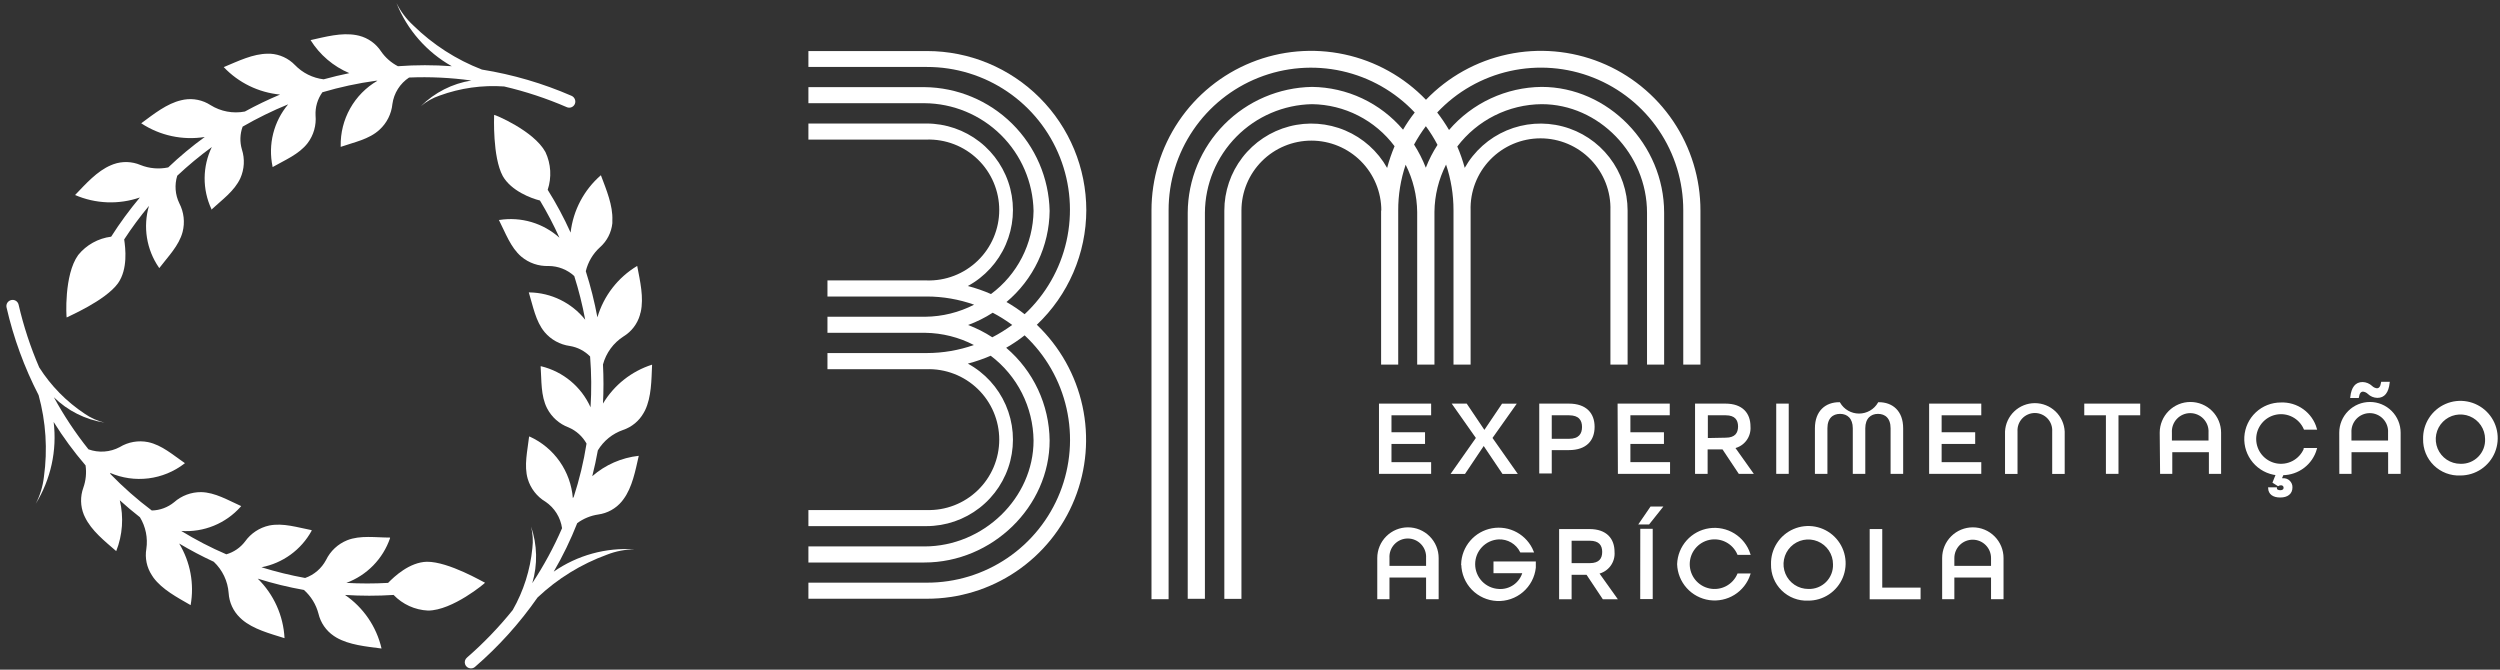
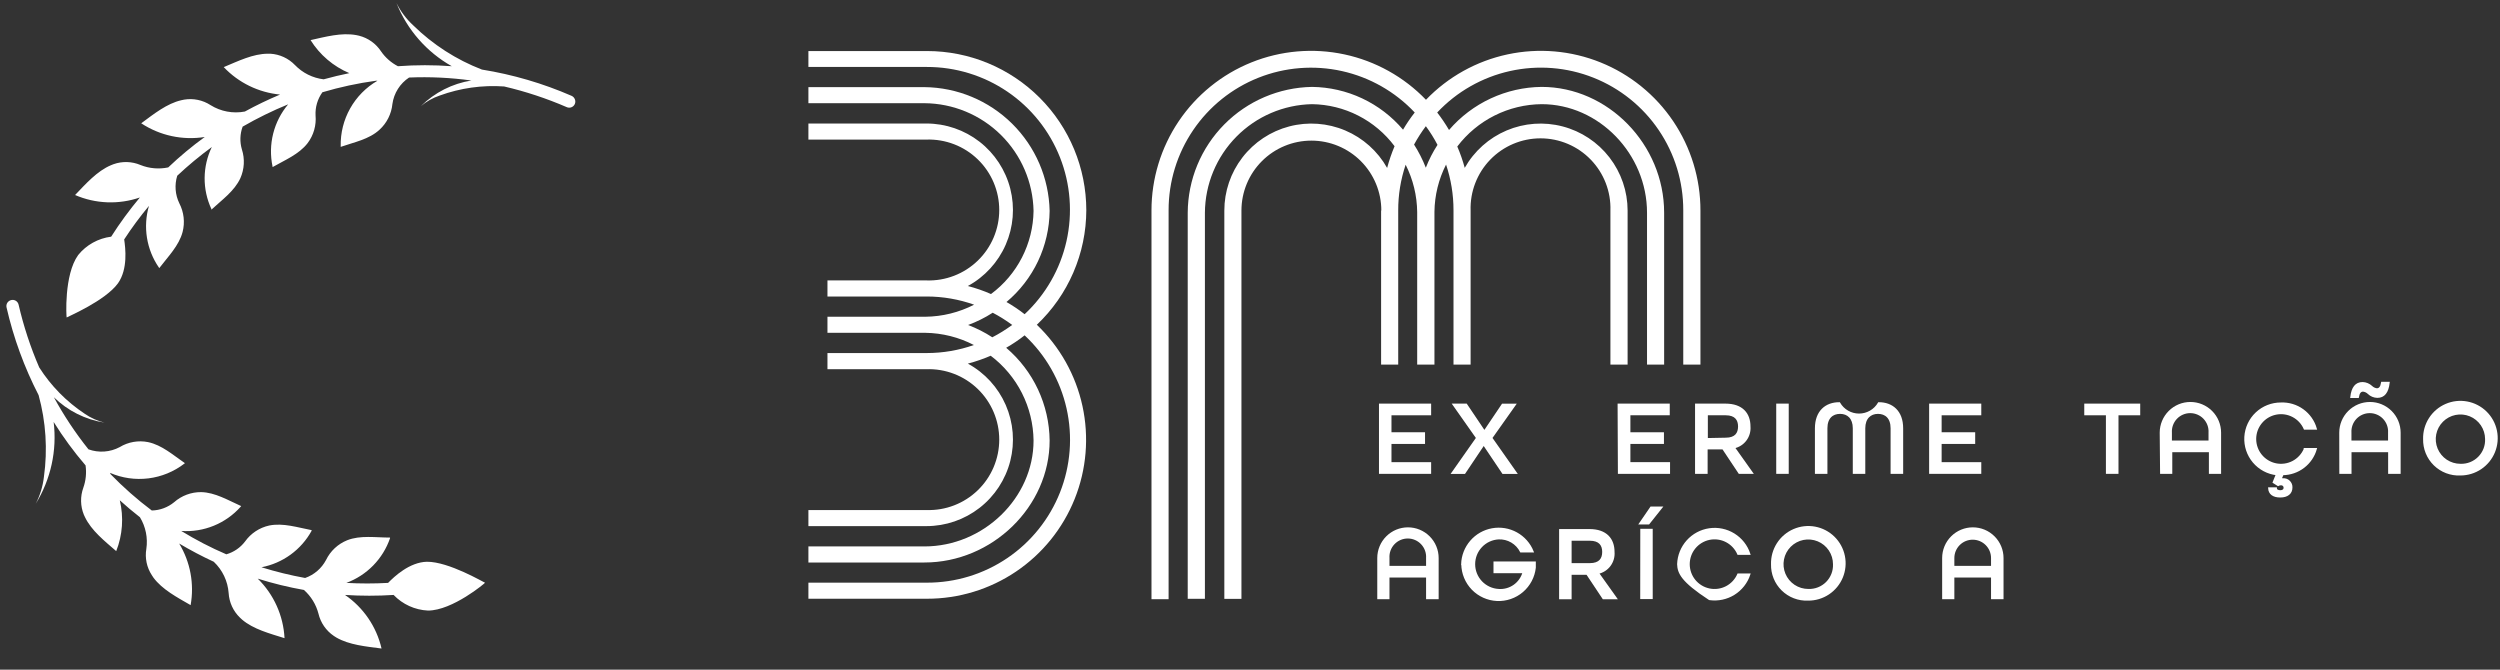
<svg xmlns="http://www.w3.org/2000/svg" width="336" height="90" viewBox="0 0 336 90" fill="none">
  <rect x="0" y="0" width="336" height="90" fill="#333333" stroke="none" />
  <path d="M185.62 28.3V49H187.92V28.3C187.911 26.206 188.249 24.124 188.92 22.14C189.917 24.117 190.448 26.296 190.47 28.51C190.47 28.51 190.47 28.59 190.47 28.63V49H192.79V28.58C192.79 28.58 192.79 28.5 192.79 28.46C192.817 26.255 193.351 24.086 194.35 22.12C195.015 24.095 195.353 26.166 195.35 28.25V49H197.65V28.3C197.609 27.04 197.821 25.785 198.275 24.61C198.729 23.434 199.414 22.361 200.29 21.456C201.167 20.55 202.217 19.83 203.377 19.338C204.537 18.847 205.785 18.593 207.045 18.593C208.305 18.593 209.552 18.847 210.713 19.338C211.873 19.83 212.923 20.55 213.799 21.456C214.676 22.361 215.361 23.434 215.815 24.61C216.268 25.785 216.481 27.04 216.44 28.3V49H218.75V28.3C218.748 25.715 217.89 23.204 216.31 21.158C214.73 19.112 212.518 17.647 210.017 16.992C207.517 16.336 204.87 16.527 202.49 17.534C200.11 18.542 198.13 20.309 196.86 22.56C196.596 21.581 196.261 20.621 195.86 19.69C197.19 17.939 198.904 16.515 200.869 15.529C202.835 14.542 205.001 14.019 207.2 14C214.88 14 221.36 20.68 221.36 28.59V49H223.66V28.58C223.66 19.42 216.12 11.68 207.2 11.68C204.832 11.704 202.497 12.233 200.35 13.232C198.203 14.23 196.294 15.675 194.75 17.47C194.271 16.653 193.74 15.868 193.16 15.12C195.787 12.324 199.195 10.383 202.939 9.549C206.684 8.714 210.593 9.025 214.159 10.441C217.725 11.857 220.783 14.312 222.935 17.488C225.088 20.664 226.236 24.413 226.23 28.25V49H228.54V28.3C228.545 24.022 227.27 19.841 224.879 16.293C222.489 12.746 219.091 9.995 215.125 8.393C211.158 6.792 206.803 6.414 202.619 7.308C198.436 8.202 194.616 10.327 191.65 13.41C188.684 10.327 184.864 8.202 180.68 7.308C176.497 6.414 172.142 6.792 168.175 8.393C164.208 9.995 160.811 12.746 158.42 16.293C156.03 19.841 154.755 24.022 154.76 28.3V80.53H157.06V28.25C157.057 24.413 158.207 20.665 160.361 17.49C162.515 14.315 165.573 11.861 169.139 10.445C172.704 9.03 176.613 8.719 180.358 9.553C184.103 10.386 187.511 12.326 190.14 15.12C189.564 15.853 189.04 16.625 188.57 17.43C187.062 15.652 185.19 14.218 183.08 13.226C180.97 12.234 178.671 11.707 176.34 11.68C171.899 11.756 167.664 13.566 164.541 16.725C161.418 19.883 159.655 24.138 159.63 28.58V80.48H161.94V28.58C161.968 24.753 163.488 21.087 166.178 18.364C168.867 15.641 172.513 14.075 176.34 14C178.498 14.03 180.62 14.554 182.542 15.534C184.465 16.514 186.137 17.922 187.43 19.65C187.03 20.599 186.696 21.575 186.43 22.57C185.163 20.316 183.184 18.546 180.803 17.536C178.423 16.527 175.775 16.335 173.273 16.991C170.772 17.648 168.559 19.114 166.981 21.162C165.402 23.21 164.547 25.724 164.55 28.31V80.49H166.85V28.3C166.85 25.807 167.84 23.416 169.603 21.653C171.366 19.89 173.757 18.9 176.25 18.9C178.743 18.9 181.134 19.89 182.897 21.653C184.659 23.416 185.65 25.807 185.65 28.3H185.62ZM191.62 16.94C192.213 17.74 192.741 18.586 193.2 19.47C192.574 20.438 192.048 21.466 191.63 22.54C191.206 21.454 190.677 20.412 190.05 19.43C190.521 18.562 191.056 17.729 191.65 16.94H191.62Z" fill="white" />
  <path d="M146 28.25C145.995 22.578 143.739 17.141 139.729 13.131C135.719 9.12 130.281 6.865 124.61 6.86H108.65V9H124.58C128.435 8.995 132.202 10.151 135.391 12.317C138.58 14.483 141.043 17.559 142.459 21.144C143.876 24.73 144.181 28.658 143.333 32.419C142.486 36.18 140.527 39.598 137.71 42.23C136.937 41.625 136.122 41.077 135.27 40.59C137.062 39.089 138.508 37.217 139.51 35.105C140.511 32.992 141.043 30.688 141.07 28.35C140.977 23.933 139.168 19.726 136.026 16.62C132.885 13.514 128.657 11.753 124.24 11.71H108.65V13.87H124.24C128.09 13.895 131.778 15.423 134.518 18.128C137.259 20.832 138.834 24.5 138.91 28.35C138.879 30.526 138.347 32.666 137.355 34.603C136.363 36.54 134.938 38.223 133.19 39.52C132.183 39.078 131.143 38.717 130.08 38.44C132.348 37.203 134.14 35.246 135.172 32.877C136.204 30.509 136.419 27.864 135.782 25.361C135.144 22.857 133.691 20.637 131.652 19.05C129.613 17.464 127.103 16.602 124.52 16.6H108.65V18.76H124.52C125.789 18.719 127.053 18.933 128.237 19.39C129.422 19.847 130.502 20.538 131.414 21.421C132.326 22.304 133.052 23.361 133.547 24.53C134.042 25.699 134.298 26.955 134.298 28.225C134.298 29.494 134.042 30.751 133.547 31.92C133.052 33.089 132.326 34.146 131.414 35.029C130.502 35.912 129.422 36.603 128.237 37.06C127.053 37.517 125.789 37.731 124.52 37.69H111.21V39.85H124.58C126.74 39.855 128.884 40.227 130.92 40.95C128.892 41.991 126.649 42.546 124.37 42.57H111.21V44.73H124.37C126.641 44.762 128.874 45.324 130.89 46.37C128.862 47.082 126.729 47.447 124.58 47.45H111.21V49.62H124.52C125.789 49.579 127.053 49.793 128.237 50.25C129.422 50.707 130.502 51.398 131.414 52.281C132.326 53.164 133.052 54.221 133.547 55.39C134.042 56.559 134.298 57.815 134.298 59.085C134.298 60.354 134.042 61.611 133.547 62.78C133.052 63.949 132.326 65.006 131.414 65.889C130.502 66.772 129.422 67.463 128.237 67.92C127.053 68.377 125.789 68.591 124.52 68.55H108.65V70.71H124.52C127.103 70.708 129.613 69.846 131.652 68.259C133.691 66.673 135.144 64.453 135.782 61.949C136.419 59.445 136.204 56.801 135.172 54.432C134.14 52.064 132.348 50.107 130.08 48.87C131.129 48.595 132.155 48.24 133.15 47.81C134.916 49.143 136.353 50.862 137.352 52.837C138.35 54.811 138.883 56.988 138.91 59.2C138.91 66.92 132.19 73.44 124.24 73.44H108.65V75.6H124.24C133.36 75.6 141.07 68.09 141.07 59.2C141.045 56.826 140.511 54.485 139.504 52.335C138.496 50.186 137.039 48.278 135.23 46.74C136.097 46.246 136.926 45.688 137.71 45.07C140.53 47.701 142.493 51.12 143.342 54.883C144.192 58.645 143.888 62.576 142.471 66.164C141.054 69.751 138.589 72.829 135.398 74.995C132.207 77.162 128.437 78.317 124.58 78.31H108.65V80.47H124.58C128.851 80.476 133.025 79.202 136.564 76.812C140.104 74.422 142.845 71.026 144.435 67.062C146.025 63.099 146.391 58.749 145.484 54.576C144.578 50.403 142.441 46.597 139.35 43.65C141.444 41.667 143.113 39.28 144.256 36.633C145.4 33.986 145.993 31.133 146 28.25ZM133.38 45.34C132.353 44.67 131.257 44.114 130.11 43.68C131.271 43.254 132.381 42.7 133.42 42.03C134.334 42.509 135.21 43.057 136.04 43.67C135.189 44.297 134.29 44.856 133.35 45.34H133.38Z" fill="white" />
  <path d="M39.64 8.74C38.769 7.837 37.591 7.295 36.34 7.22H36C34 7.22 32 8.22 30.07 9.02C32.065 11.124 34.754 12.435 37.64 12.71C36.024 13.387 34.446 14.148 32.91 14.99C31.32 15.293 29.674 14.986 28.3 14.13C27.251 13.448 25.984 13.184 24.75 13.39L24.37 13.47C22.43 13.91 20.66 15.33 18.98 16.57C21.497 18.229 24.543 18.885 27.52 18.41C25.794 19.663 24.154 21.029 22.61 22.5C21.365 22.762 20.071 22.651 18.89 22.18C17.733 21.687 16.434 21.648 15.25 22.07L14.9 22.21C13.05 22.99 11.54 24.7 10.09 26.21C12.85 27.403 15.957 27.521 18.8 26.54C17.4 28.211 16.111 29.971 14.94 31.81C13.202 32.029 11.615 32.911 10.51 34.27C8.57 36.95 8.92 42.7 8.96 42.67C9.12 42.55 14.15 40.43 15.86 38.07C17.21 36.15 16.86 33.34 16.69 32.18C17.711 30.613 18.823 29.107 20.02 27.67C19.614 29.062 19.523 30.528 19.753 31.959C19.983 33.392 20.529 34.755 21.35 35.95L21.41 36.03C22.58 34.49 24.05 33.03 24.54 31.18C24.875 29.883 24.718 28.508 24.1 27.32C23.541 26.166 23.441 24.844 23.82 23.62C25.289 22.239 26.842 20.95 28.47 19.76C27.843 21.057 27.513 22.477 27.502 23.918C27.492 25.359 27.802 26.784 28.41 28.09V28.18C29.82 26.87 31.5 25.69 32.3 23.96C32.847 22.737 32.922 21.355 32.51 20.08C32.213 19.076 32.248 18.003 32.61 17.02C34.58 15.883 36.624 14.88 38.73 14.02C37.769 15.161 37.08 16.506 36.716 17.953C36.352 19.399 36.322 20.91 36.63 22.37C36.635 22.4 36.635 22.43 36.63 22.46C38.29 21.51 40.19 20.74 41.35 19.23C42.153 18.165 42.531 16.838 42.41 15.51C42.356 14.399 42.68 13.303 43.33 12.4C45.687 11.702 48.094 11.184 50.53 10.85H50.73C49.195 11.741 47.927 13.028 47.059 14.576C46.19 16.123 45.752 17.875 45.79 19.65V19.74C47.59 19.11 49.59 18.74 51 17.44C51.99 16.539 52.61 15.302 52.74 13.97C52.84 13.253 53.091 12.566 53.478 11.954C53.864 11.342 54.376 10.819 54.98 10.42C57.776 10.303 60.577 10.437 63.35 10.82C60.787 11.232 58.416 12.435 56.57 14.26C57.318 13.634 58.176 13.152 59.1 12.84C61.866 11.831 64.813 11.416 67.75 11.62C70.634 12.292 73.452 13.223 76.17 14.4C76.269 14.444 76.377 14.469 76.486 14.471C76.595 14.473 76.704 14.454 76.805 14.414C76.907 14.374 76.999 14.314 77.077 14.238C77.155 14.162 77.217 14.07 77.26 13.97C77.302 13.87 77.323 13.763 77.323 13.655C77.323 13.547 77.302 13.44 77.26 13.34C77.22 13.238 77.161 13.145 77.086 13.066C77.01 12.987 76.92 12.924 76.82 12.88C72.967 11.203 68.918 10.017 64.77 9.35C61.316 8.017 58.172 5.992 55.53 3.4C54.603 2.545 53.841 1.528 53.28 0.4C54.718 3.998 57.343 6.997 60.72 8.9C58.31 8.72 55.89 8.72 53.48 8.9C52.571 8.429 51.791 7.742 51.21 6.9C50.523 5.856 49.471 5.107 48.26 4.8L47.89 4.72C45.89 4.35 43.77 4.94 41.74 5.39C42.977 7.372 44.797 8.923 46.95 9.83C45.8 10.07 44.65 10.34 43.5 10.66C42.03 10.484 40.667 9.806 39.64 8.74Z" fill="white" />
  <path d="M19.67 73.76C19.458 74.995 19.722 76.263 20.41 77.31C20.473 77.421 20.543 77.528 20.62 77.63C21.8 79.23 23.8 80.28 25.62 81.33C26.13 78.475 25.583 75.531 24.08 73.05C25.587 73.945 27.139 74.763 28.73 75.5C29.9 76.603 30.614 78.106 30.73 79.71C30.805 80.962 31.347 82.14 32.25 83.01L32.53 83.27C34.05 84.57 36.24 85.14 38.24 85.77C38.087 82.746 36.802 79.89 34.64 77.77C36.675 78.411 38.749 78.918 40.85 79.29C41.8 80.134 42.478 81.241 42.8 82.47C43.088 83.695 43.827 84.766 44.87 85.47L45.2 85.68C46.92 86.68 49.2 86.89 51.28 87.16C50.603 84.23 48.851 81.66 46.37 79.96C48.544 80.1 50.725 80.1 52.9 79.96C54.114 81.226 55.768 81.978 57.52 82.06C60.82 82.06 65.24 78.33 65.19 78.32C65 78.26 60.31 75.48 57.38 75.5C55.04 75.55 52.98 77.5 52.16 78.34C50.291 78.445 48.418 78.445 46.55 78.34C47.911 77.837 49.144 77.037 50.159 76C51.174 74.962 51.946 73.712 52.42 72.34C52.424 72.31 52.424 72.28 52.42 72.25C50.49 72.25 48.42 71.91 46.66 72.61C45.418 73.112 44.406 74.056 43.82 75.26C43.222 76.393 42.219 77.257 41.01 77.68C39.026 77.32 37.066 76.839 35.14 76.24C36.555 75.969 37.892 75.39 39.057 74.543C40.222 73.696 41.186 72.603 41.88 71.34C41.884 71.31 41.884 71.28 41.88 71.25C40 70.89 38.05 70.25 36.18 70.63C34.872 70.917 33.717 71.68 32.94 72.77C32.309 73.604 31.425 74.211 30.42 74.5C28.326 73.602 26.301 72.552 24.36 71.36C25.855 71.464 27.353 71.223 28.74 70.656C30.127 70.089 31.366 69.211 32.36 68.09C32.36 68.09 32.36 68.04 32.42 68.02C30.68 67.25 28.93 66.18 27.03 66.14C25.694 66.132 24.401 66.616 23.4 67.5C22.552 68.195 21.496 68.586 20.4 68.61C18.434 67.132 16.585 65.504 14.87 63.74L14.78 63.55C16.406 64.254 18.191 64.511 19.949 64.293C21.707 64.075 23.375 63.39 24.78 62.31L24.85 62.25C23.28 61.17 21.76 59.81 19.9 59.42C18.591 59.157 17.231 59.397 16.09 60.09C15.45 60.431 14.745 60.635 14.022 60.686C13.298 60.738 12.572 60.637 11.89 60.39C10.138 58.197 8.582 55.855 7.24 53.39C9.096 55.207 11.474 56.399 14.04 56.8C13.091 56.571 12.192 56.167 11.39 55.61C8.936 53.985 6.851 51.863 5.27 49.38C4.095 46.659 3.168 43.838 2.5 40.95C2.476 40.843 2.432 40.742 2.368 40.652C2.305 40.562 2.224 40.487 2.131 40.429C2.038 40.371 1.934 40.332 1.825 40.316C1.717 40.299 1.606 40.303 1.5 40.33C1.286 40.382 1.099 40.515 0.98 40.7C0.867 40.886 0.831 41.108 0.88 41.32C1.818 45.415 3.266 49.376 5.19 53.11C6.173 56.69 6.415 60.433 5.9 64.11C5.755 65.367 5.382 66.587 4.8 67.71C6.83 64.424 7.68 60.544 7.21 56.71C8.49 58.762 9.924 60.715 11.5 62.55C11.643 63.56 11.54 64.589 11.2 65.55C10.773 66.727 10.798 68.02 11.27 69.18C11.32 69.29 11.37 69.41 11.43 69.52C12.29 71.31 14.05 72.71 15.62 74.07C16.477 71.897 16.645 69.512 16.1 67.24C16.97 68.02 17.87 68.79 18.81 69.52C19.581 70.79 19.885 72.29 19.67 73.76Z" fill="white" />
-   <path d="M83.73 57.79C84.918 57.393 85.913 56.566 86.52 55.47L86.7 55.14C87.56 53.34 87.55 51.09 87.64 49.01C84.876 49.891 82.529 51.751 81.04 54.24C81.13 52.491 81.13 50.739 81.04 48.99C81.458 47.428 82.446 46.079 83.81 45.21C84.88 44.557 85.665 43.525 86.01 42.32C86.01 42.2 86.08 42.07 86.11 41.95C86.55 40 86.03 37.8 85.64 35.74C83.051 37.289 81.141 39.756 80.29 42.65C79.901 40.553 79.38 38.482 78.73 36.45C79.027 35.214 79.689 34.095 80.63 33.24C81.574 32.409 82.171 31.252 82.3 30V29.62C82.39 27.62 81.5 25.52 80.76 23.55C78.485 25.519 77.032 28.271 76.69 31.26C75.796 29.275 74.767 27.354 73.61 25.51C74.163 23.844 74.056 22.029 73.31 20.44C71.73 17.54 66.4 15.36 66.41 15.44C66.41 15.64 66.18 21.09 67.57 23.66C68.71 25.66 71.39 26.66 72.57 26.95C73.541 28.564 74.415 30.233 75.19 31.95C74.109 30.98 72.826 30.263 71.434 29.849C70.042 29.436 68.575 29.337 67.14 29.56H67.05C67.93 31.28 68.61 33.24 70.05 34.48C71.076 35.347 72.388 35.8 73.73 35.75C75.008 35.752 76.24 36.234 77.18 37.1C77.791 39.025 78.281 40.985 78.65 42.97C77.75 41.845 76.613 40.933 75.32 40.299C74.027 39.664 72.61 39.323 71.17 39.3H71.07C71.64 41.14 71.98 43.17 73.19 44.63C74.052 45.653 75.264 46.32 76.59 46.5C77.624 46.669 78.576 47.163 79.31 47.91C79.49 50.183 79.51 52.465 79.37 54.74C78.759 53.378 77.845 52.174 76.698 51.219C75.55 50.264 74.2 49.584 72.75 49.23H72.66C72.8 51.14 72.66 53.18 73.53 54.88C74.143 56.068 75.177 56.984 76.43 57.45C77.448 57.888 78.293 58.651 78.83 59.62C78.446 62.048 77.871 64.442 77.11 66.78L76.99 66.95C76.851 65.18 76.241 63.48 75.223 62.025C74.205 60.571 72.816 59.416 71.2 58.68H71.11C70.9 60.57 70.4 62.55 70.93 64.37C71.314 65.651 72.163 66.743 73.31 67.43C73.91 67.834 74.419 68.36 74.803 68.973C75.187 69.587 75.438 70.274 75.54 70.99C74.424 73.562 73.085 76.031 71.54 78.37C72.276 75.877 72.216 73.217 71.37 70.76C71.61 71.707 71.671 72.691 71.55 73.66C71.268 76.592 70.368 79.431 68.91 81.99C67.053 84.298 64.995 86.436 62.76 88.38C62.633 88.485 62.541 88.627 62.495 88.785C62.45 88.944 62.453 89.112 62.505 89.269C62.557 89.426 62.655 89.563 62.786 89.663C62.917 89.763 63.075 89.821 63.24 89.83C63.348 89.839 63.457 89.826 63.56 89.792C63.664 89.757 63.759 89.703 63.84 89.63C67.018 86.886 69.84 83.755 72.24 80.31C74.932 77.767 78.118 75.803 81.6 74.54C82.779 74.079 84.034 73.838 85.3 73.83C81.437 73.562 77.599 74.62 74.42 76.83C75.637 74.74 76.693 72.56 77.58 70.31C78.411 69.698 79.379 69.3 80.4 69.15C81.639 68.981 82.771 68.353 83.57 67.39C83.654 67.296 83.731 67.196 83.8 67.09C84.98 65.49 85.39 63.28 85.85 61.26C83.535 61.513 81.354 62.469 79.6 64C79.89 62.85 80.14 61.7 80.35 60.53C81.121 59.249 82.317 58.279 83.73 57.79Z" fill="white" />
  <path d="M185.46 54.37H192.22V55.69H186.89V58.22H191.4V59.54H186.89V62.24H192.22V63.56H185.46V54.37Z" fill="white" stroke="white" stroke-width="0.25" stroke-miterlimit="10" />
  <path d="M198.51 58.86L195.35 54.37H197.06L199.5 58L201.94 54.38H203.61L200.44 58.86L203.75 63.57H202L199.41 59.72L196.83 63.57H195.2L198.51 58.86Z" fill="white" stroke="white" stroke-width="0.25" stroke-miterlimit="10" />
-   <path d="M207 54.37H210.85C213.17 54.37 214.19 55.64 214.19 57.37C214.19 59.1 213.19 60.37 210.85 60.37H208.43V63.51H207V54.37ZM210.88 59.1C212.26 59.1 212.75 58.37 212.75 57.39C212.75 56.41 212.26 55.69 210.88 55.69H208.43V59.1H210.88Z" fill="white" stroke="white" stroke-width="0.25" stroke-miterlimit="10" />
  <path d="M217.53 54.37H224.29V55.69H219V58.22H223.51V59.54H219V62.24H224.33V63.56H217.57L217.53 54.37Z" fill="white" stroke="white" stroke-width="0.25" stroke-miterlimit="10" />
  <path d="M227.94 54.37H231.89C234.15 54.37 235.14 55.62 235.14 57.32C235.193 57.965 235.009 58.607 234.622 59.127C234.236 59.646 233.673 60.006 233.04 60.14L235.47 63.56H233.76L231.57 60.27H229.38V63.56H227.94V54.37ZM231.94 58.95C233.27 58.95 233.72 58.24 233.72 57.32C233.72 56.4 233.26 55.69 231.94 55.69H229.41V59L231.94 58.95Z" fill="white" stroke="white" stroke-width="0.25" stroke-miterlimit="10" />
  <path d="M238.85 54.37H240.28V63.56H238.85V54.37Z" fill="white" stroke="white" stroke-width="0.25" stroke-miterlimit="10" />
  <path d="M244.05 57.56C244.05 55.28 245.43 54.18 247.2 54.18C247.47 54.645 247.857 55.031 248.323 55.299C248.789 55.568 249.317 55.709 249.855 55.709C250.392 55.709 250.921 55.568 251.387 55.299C251.853 55.031 252.24 54.645 252.51 54.18C254.28 54.18 255.66 55.28 255.66 57.56V63.56H254.22V57.56C254.22 56.15 253.44 55.5 252.4 55.5C251.36 55.5 250.57 56.18 250.57 57.56V63.56H249.14V57.56C249.14 56.18 248.36 55.5 247.31 55.5C246.26 55.5 245.48 56.15 245.48 57.56V63.56H244.05V57.56Z" fill="white" stroke="white" stroke-width="0.25" stroke-miterlimit="10" />
  <path d="M259.4 54.37H266.16V55.69H260.83V58.22H265.34V59.54H260.83V62.24H266.16V63.56H259.4V54.37Z" fill="white" stroke="white" stroke-width="0.25" stroke-miterlimit="10" />
-   <path d="M269.6 58C269.651 57.004 270.082 56.065 270.805 55.378C271.528 54.69 272.488 54.307 273.485 54.307C274.483 54.307 275.442 54.69 276.165 55.378C276.888 56.065 277.32 57.004 277.37 58V63.57H275.94V58C275.962 57.664 275.914 57.328 275.8 57.011C275.687 56.695 275.509 56.405 275.279 56.16C275.049 55.915 274.771 55.719 274.463 55.586C274.154 55.452 273.821 55.383 273.485 55.383C273.149 55.383 272.816 55.452 272.508 55.586C272.199 55.719 271.921 55.915 271.691 56.16C271.461 56.405 271.284 56.695 271.17 57.011C271.056 57.328 271.009 57.664 271.03 58V63.57H269.6V58Z" fill="white" stroke="white" stroke-width="0.25" stroke-miterlimit="10" />
  <path d="M283.16 55.69H280.25V54.37H287.52V55.69H284.6V63.56H283.16V55.69Z" fill="white" stroke="white" stroke-width="0.25" stroke-miterlimit="10" />
  <path d="M290.39 58.15C290.39 57.089 290.812 56.072 291.562 55.322C292.312 54.571 293.329 54.15 294.39 54.15C295.451 54.15 296.468 54.571 297.219 55.322C297.969 56.072 298.39 57.089 298.39 58.15V63.56H297V60.65H291.83V63.56H290.44L290.39 58.15ZM296.95 59.33V58.15C296.972 57.797 296.922 57.443 296.802 57.111C296.682 56.778 296.495 56.473 296.253 56.215C296.01 55.958 295.718 55.752 295.393 55.612C295.069 55.471 294.719 55.399 294.365 55.399C294.011 55.399 293.662 55.471 293.337 55.612C293.012 55.752 292.72 55.958 292.478 56.215C292.236 56.473 292.049 56.778 291.929 57.111C291.809 57.443 291.758 57.797 291.78 58.15V59.33H296.95Z" fill="white" stroke="white" stroke-width="0.25" stroke-miterlimit="10" />
  <path d="M309.74 60.34H311.26C310.984 61.312 310.4 62.169 309.596 62.782C308.792 63.395 307.811 63.731 306.8 63.74L306.51 64.4C306.616 64.383 306.724 64.383 306.83 64.4C306.981 64.388 307.133 64.409 307.276 64.461C307.419 64.513 307.549 64.594 307.658 64.701C307.767 64.806 307.852 64.934 307.907 65.076C307.963 65.217 307.987 65.368 307.98 65.52C307.98 66.29 307.41 66.74 306.47 66.74C305.53 66.74 305 66.34 304.96 65.62H305.89C305.89 65.89 306.16 66.01 306.47 66.01C306.78 66.01 307.04 65.87 307.04 65.54C307.04 65.479 307.028 65.418 307.003 65.362C306.978 65.306 306.942 65.255 306.897 65.214C306.852 65.172 306.799 65.141 306.741 65.121C306.683 65.102 306.621 65.094 306.56 65.1C306.423 65.098 306.289 65.132 306.17 65.2L305.57 64.82L306 63.75C304.785 63.613 303.668 63.016 302.88 62.081C302.092 61.147 301.692 59.945 301.762 58.725C301.833 57.504 302.368 56.357 303.259 55.519C304.149 54.681 305.327 54.216 306.55 54.22C307.603 54.175 308.64 54.486 309.495 55.103C310.349 55.72 310.971 56.607 311.26 57.62H309.74C309.423 56.891 308.864 56.293 308.158 55.927C307.452 55.562 306.641 55.451 305.862 55.613C305.084 55.775 304.385 56.2 303.883 56.817C303.381 57.434 303.107 58.205 303.107 59C303.107 59.795 303.381 60.566 303.883 61.183C304.385 61.8 305.084 62.225 305.862 62.388C306.641 62.55 307.452 62.438 308.158 62.073C308.864 61.707 309.423 61.109 309.74 60.38V60.34Z" fill="white" stroke="white" stroke-width="0.25" stroke-miterlimit="10" />
  <path d="M314.52 58.15C314.52 57.089 314.941 56.072 315.692 55.322C316.442 54.571 317.459 54.15 318.52 54.15C319.581 54.15 320.598 54.571 321.348 55.322C322.099 56.072 322.52 57.089 322.52 58.15V63.56H321.09V60.65H315.92V63.56H314.53L314.52 58.15ZM321.08 59.33V58.15C321.102 57.797 321.051 57.443 320.931 57.111C320.811 56.778 320.625 56.473 320.382 56.215C320.14 55.958 319.848 55.752 319.523 55.612C319.199 55.471 318.849 55.399 318.495 55.399C318.141 55.399 317.791 55.471 317.467 55.612C317.142 55.752 316.85 55.958 316.608 56.215C316.365 56.473 316.179 56.778 316.059 57.111C315.939 57.443 315.888 57.797 315.91 58.15V59.33H321.08ZM317.54 51.47C317.98 51.485 318.399 51.659 318.72 51.96C318.915 52.152 319.168 52.275 319.44 52.31C319.83 52.31 320.04 52.02 320.14 51.44H321.05C320.9 52.72 320.41 53.35 319.51 53.35C319.069 53.339 318.649 53.164 318.33 52.86C318.135 52.667 317.882 52.544 317.61 52.51C317.22 52.51 317.01 52.79 316.91 53.37H316C316.15 52.1 316.64 51.47 317.54 51.47Z" fill="white" stroke="white" stroke-width="0.25" stroke-miterlimit="10" />
  <path d="M325.79 59C325.768 58.029 326.036 57.072 326.56 56.254C327.084 55.435 327.84 54.792 328.731 54.405C329.623 54.017 330.609 53.905 331.565 54.081C332.52 54.257 333.402 54.714 334.097 55.393C334.792 56.072 335.269 56.943 335.466 57.895C335.664 58.846 335.574 59.835 335.207 60.735C334.841 61.635 334.214 62.405 333.408 62.948C332.601 63.49 331.652 63.78 330.68 63.78C330.039 63.81 329.399 63.708 328.799 63.48C328.199 63.252 327.653 62.903 327.194 62.455C326.735 62.006 326.374 61.468 326.132 60.874C325.891 60.279 325.774 59.641 325.79 59ZM334.12 59C334.116 58.321 333.911 57.657 333.531 57.094C333.15 56.531 332.612 56.093 331.983 55.836C331.354 55.579 330.663 55.514 329.997 55.649C329.331 55.783 328.72 56.113 328.241 56.595C327.762 57.077 327.436 57.69 327.305 58.356C327.174 59.023 327.243 59.714 327.504 60.341C327.765 60.968 328.206 61.505 328.771 61.882C329.336 62.259 330 62.46 330.68 62.46C331.138 62.477 331.595 62.399 332.021 62.231C332.447 62.063 332.834 61.808 333.157 61.483C333.481 61.158 333.733 60.77 333.899 60.342C334.064 59.915 334.14 59.458 334.12 59Z" fill="white" stroke="white" stroke-width="0.25" stroke-miterlimit="10" />
  <path d="M185.23 75C185.23 73.939 185.651 72.922 186.402 72.172C187.152 71.421 188.169 71 189.23 71C190.291 71 191.308 71.421 192.058 72.172C192.809 72.922 193.23 73.939 193.23 75V80.41H191.79V77.5H186.62V80.41H185.23V75ZM191.79 76.18V75C191.812 74.647 191.761 74.293 191.641 73.961C191.521 73.628 191.335 73.323 191.092 73.066C190.85 72.808 190.558 72.602 190.233 72.462C189.909 72.322 189.559 72.249 189.205 72.249C188.851 72.249 188.501 72.322 188.177 72.462C187.852 72.602 187.56 72.808 187.318 73.066C187.075 73.323 186.888 73.628 186.769 73.961C186.649 74.293 186.598 74.647 186.62 75V76.18H191.79Z" fill="white" stroke="white" stroke-width="0.25" stroke-miterlimit="10" />
  <path d="M196.5 75.83C196.533 74.698 196.955 73.612 197.694 72.755C198.433 71.897 199.445 71.32 200.559 71.121C201.674 70.922 202.823 71.112 203.814 71.66C204.805 72.208 205.577 73.08 206 74.13H204.41C204.133 73.579 203.702 73.119 203.17 72.807C202.638 72.494 202.027 72.343 201.41 72.37C200.526 72.417 199.694 72.802 199.084 73.445C198.475 74.088 198.136 74.939 198.136 75.825C198.136 76.71 198.475 77.562 199.084 78.205C199.694 78.847 200.526 79.232 201.41 79.28C202.157 79.336 202.9 79.13 203.511 78.698C204.123 78.265 204.564 77.633 204.76 76.91H200.85V75.59H206.29V76.29C206.154 77.529 205.55 78.669 204.602 79.479C203.655 80.289 202.434 80.707 201.189 80.648C199.944 80.59 198.768 80.059 197.9 79.164C197.033 78.268 196.539 77.076 196.52 75.83H196.5Z" fill="white" stroke="white" stroke-width="0.25" stroke-miterlimit="10" />
  <path d="M209.67 71.23H213.62C215.88 71.23 216.87 72.48 216.87 74.18C216.923 74.826 216.74 75.47 216.353 75.991C215.967 76.511 215.404 76.874 214.77 77.01L217.2 80.42H215.49L213.3 77.13H211.1V80.42H209.67V71.23ZM213.67 75.81C215.01 75.81 215.46 75.11 215.46 74.18C215.46 73.25 215 72.55 213.67 72.55H211.1V75.81H213.67Z" fill="white" stroke="white" stroke-width="0.25" stroke-miterlimit="10" />
  <path d="M221.9 68.2H223.3L221.58 70.36H220.42L221.9 68.2ZM220.58 71.2H222V80.39H220.57L220.58 71.2Z" fill="white" stroke="white" stroke-width="0.25" stroke-miterlimit="10" />
-   <path d="M225.53 75.83C225.567 74.675 226.011 73.57 226.782 72.708C227.553 71.847 228.602 71.285 229.746 71.121C230.89 70.956 232.056 71.199 233.039 71.808C234.021 72.417 234.758 73.352 235.12 74.45H233.61C233.294 73.72 232.735 73.121 232.029 72.754C231.323 72.387 230.512 72.275 229.733 72.437C228.953 72.598 228.254 73.023 227.751 73.641C227.249 74.258 226.975 75.029 226.975 75.825C226.975 76.621 227.249 77.392 227.751 78.009C228.254 78.626 228.953 79.051 229.733 79.213C230.512 79.374 231.323 79.262 232.029 78.896C232.735 78.529 233.294 77.93 233.61 77.2H235.12C234.758 78.297 234.022 79.232 233.041 79.841C232.059 80.45 230.895 80.694 229.751 80.531C228.608 80.368 227.558 79.807 226.786 78.948C226.014 78.088 225.57 76.984 225.53 75.83Z" fill="white" stroke="white" stroke-width="0.25" stroke-miterlimit="10" />
+   <path d="M225.53 75.83C225.567 74.675 226.011 73.57 226.782 72.708C227.553 71.847 228.602 71.285 229.746 71.121C230.89 70.956 232.056 71.199 233.039 71.808C234.021 72.417 234.758 73.352 235.12 74.45H233.61C233.294 73.72 232.735 73.121 232.029 72.754C231.323 72.387 230.512 72.275 229.733 72.437C228.953 72.598 228.254 73.023 227.751 73.641C227.249 74.258 226.975 75.029 226.975 75.825C226.975 76.621 227.249 77.392 227.751 78.009C228.254 78.626 228.953 79.051 229.733 79.213C230.512 79.374 231.323 79.262 232.029 78.896C232.735 78.529 233.294 77.93 233.61 77.2H235.12C234.758 78.297 234.022 79.232 233.041 79.841C232.059 80.45 230.895 80.694 229.751 80.531C226.014 78.088 225.57 76.984 225.53 75.83Z" fill="white" stroke="white" stroke-width="0.25" stroke-miterlimit="10" />
  <path d="M238.15 75.83C238.126 74.857 238.393 73.898 238.918 73.077C239.442 72.257 240.2 71.611 241.093 71.224C241.987 70.837 242.976 70.725 243.933 70.903C244.891 71.081 245.773 71.541 246.467 72.224C247.162 72.907 247.636 73.781 247.83 74.736C248.024 75.69 247.929 76.681 247.557 77.581C247.184 78.481 246.551 79.249 245.74 79.787C244.928 80.325 243.974 80.608 243 80.6C242.363 80.626 241.727 80.522 241.132 80.292C240.537 80.063 239.996 79.714 239.541 79.266C239.086 78.819 238.728 78.284 238.489 77.693C238.25 77.102 238.134 76.468 238.15 75.83ZM246.48 75.83C246.48 75.147 246.277 74.48 245.898 73.912C245.518 73.345 244.979 72.903 244.348 72.642C243.717 72.381 243.023 72.313 242.353 72.447C241.684 72.581 241.069 72.911 240.587 73.394C240.105 73.878 239.777 74.493 239.645 75.163C239.513 75.833 239.583 76.527 239.845 77.157C240.108 77.788 240.552 78.326 241.12 78.704C241.689 79.082 242.357 79.282 243.04 79.28C243.497 79.297 243.953 79.219 244.378 79.052C244.804 78.884 245.191 78.631 245.514 78.307C245.837 77.983 246.089 77.596 246.255 77.169C246.422 76.743 246.498 76.287 246.48 75.83Z" fill="white" stroke="white" stroke-width="0.25" stroke-miterlimit="10" />
-   <path d="M251.41 71.23H252.85V79.1H258V80.42H251.41V71.23Z" fill="white" stroke="white" stroke-width="0.25" stroke-miterlimit="10" />
  <path d="M261.15 75C261.15 73.939 261.571 72.922 262.321 72.172C263.072 71.421 264.089 71 265.15 71C266.211 71 267.228 71.421 267.978 72.172C268.728 72.922 269.15 73.939 269.15 75V80.41H267.72V77.5H262.54V80.41H261.15V75ZM267.72 76.18V75C267.72 74.66 267.653 74.323 267.523 74.009C267.393 73.695 267.202 73.409 266.961 73.169C266.721 72.928 266.435 72.737 266.121 72.607C265.807 72.477 265.47 72.41 265.13 72.41C264.79 72.41 264.453 72.477 264.139 72.607C263.824 72.737 263.539 72.928 263.298 73.169C263.058 73.409 262.867 73.695 262.737 74.009C262.607 74.323 262.54 74.66 262.54 75V76.18H267.72Z" fill="white" stroke="white" stroke-width="0.25" stroke-miterlimit="10" />
</svg>